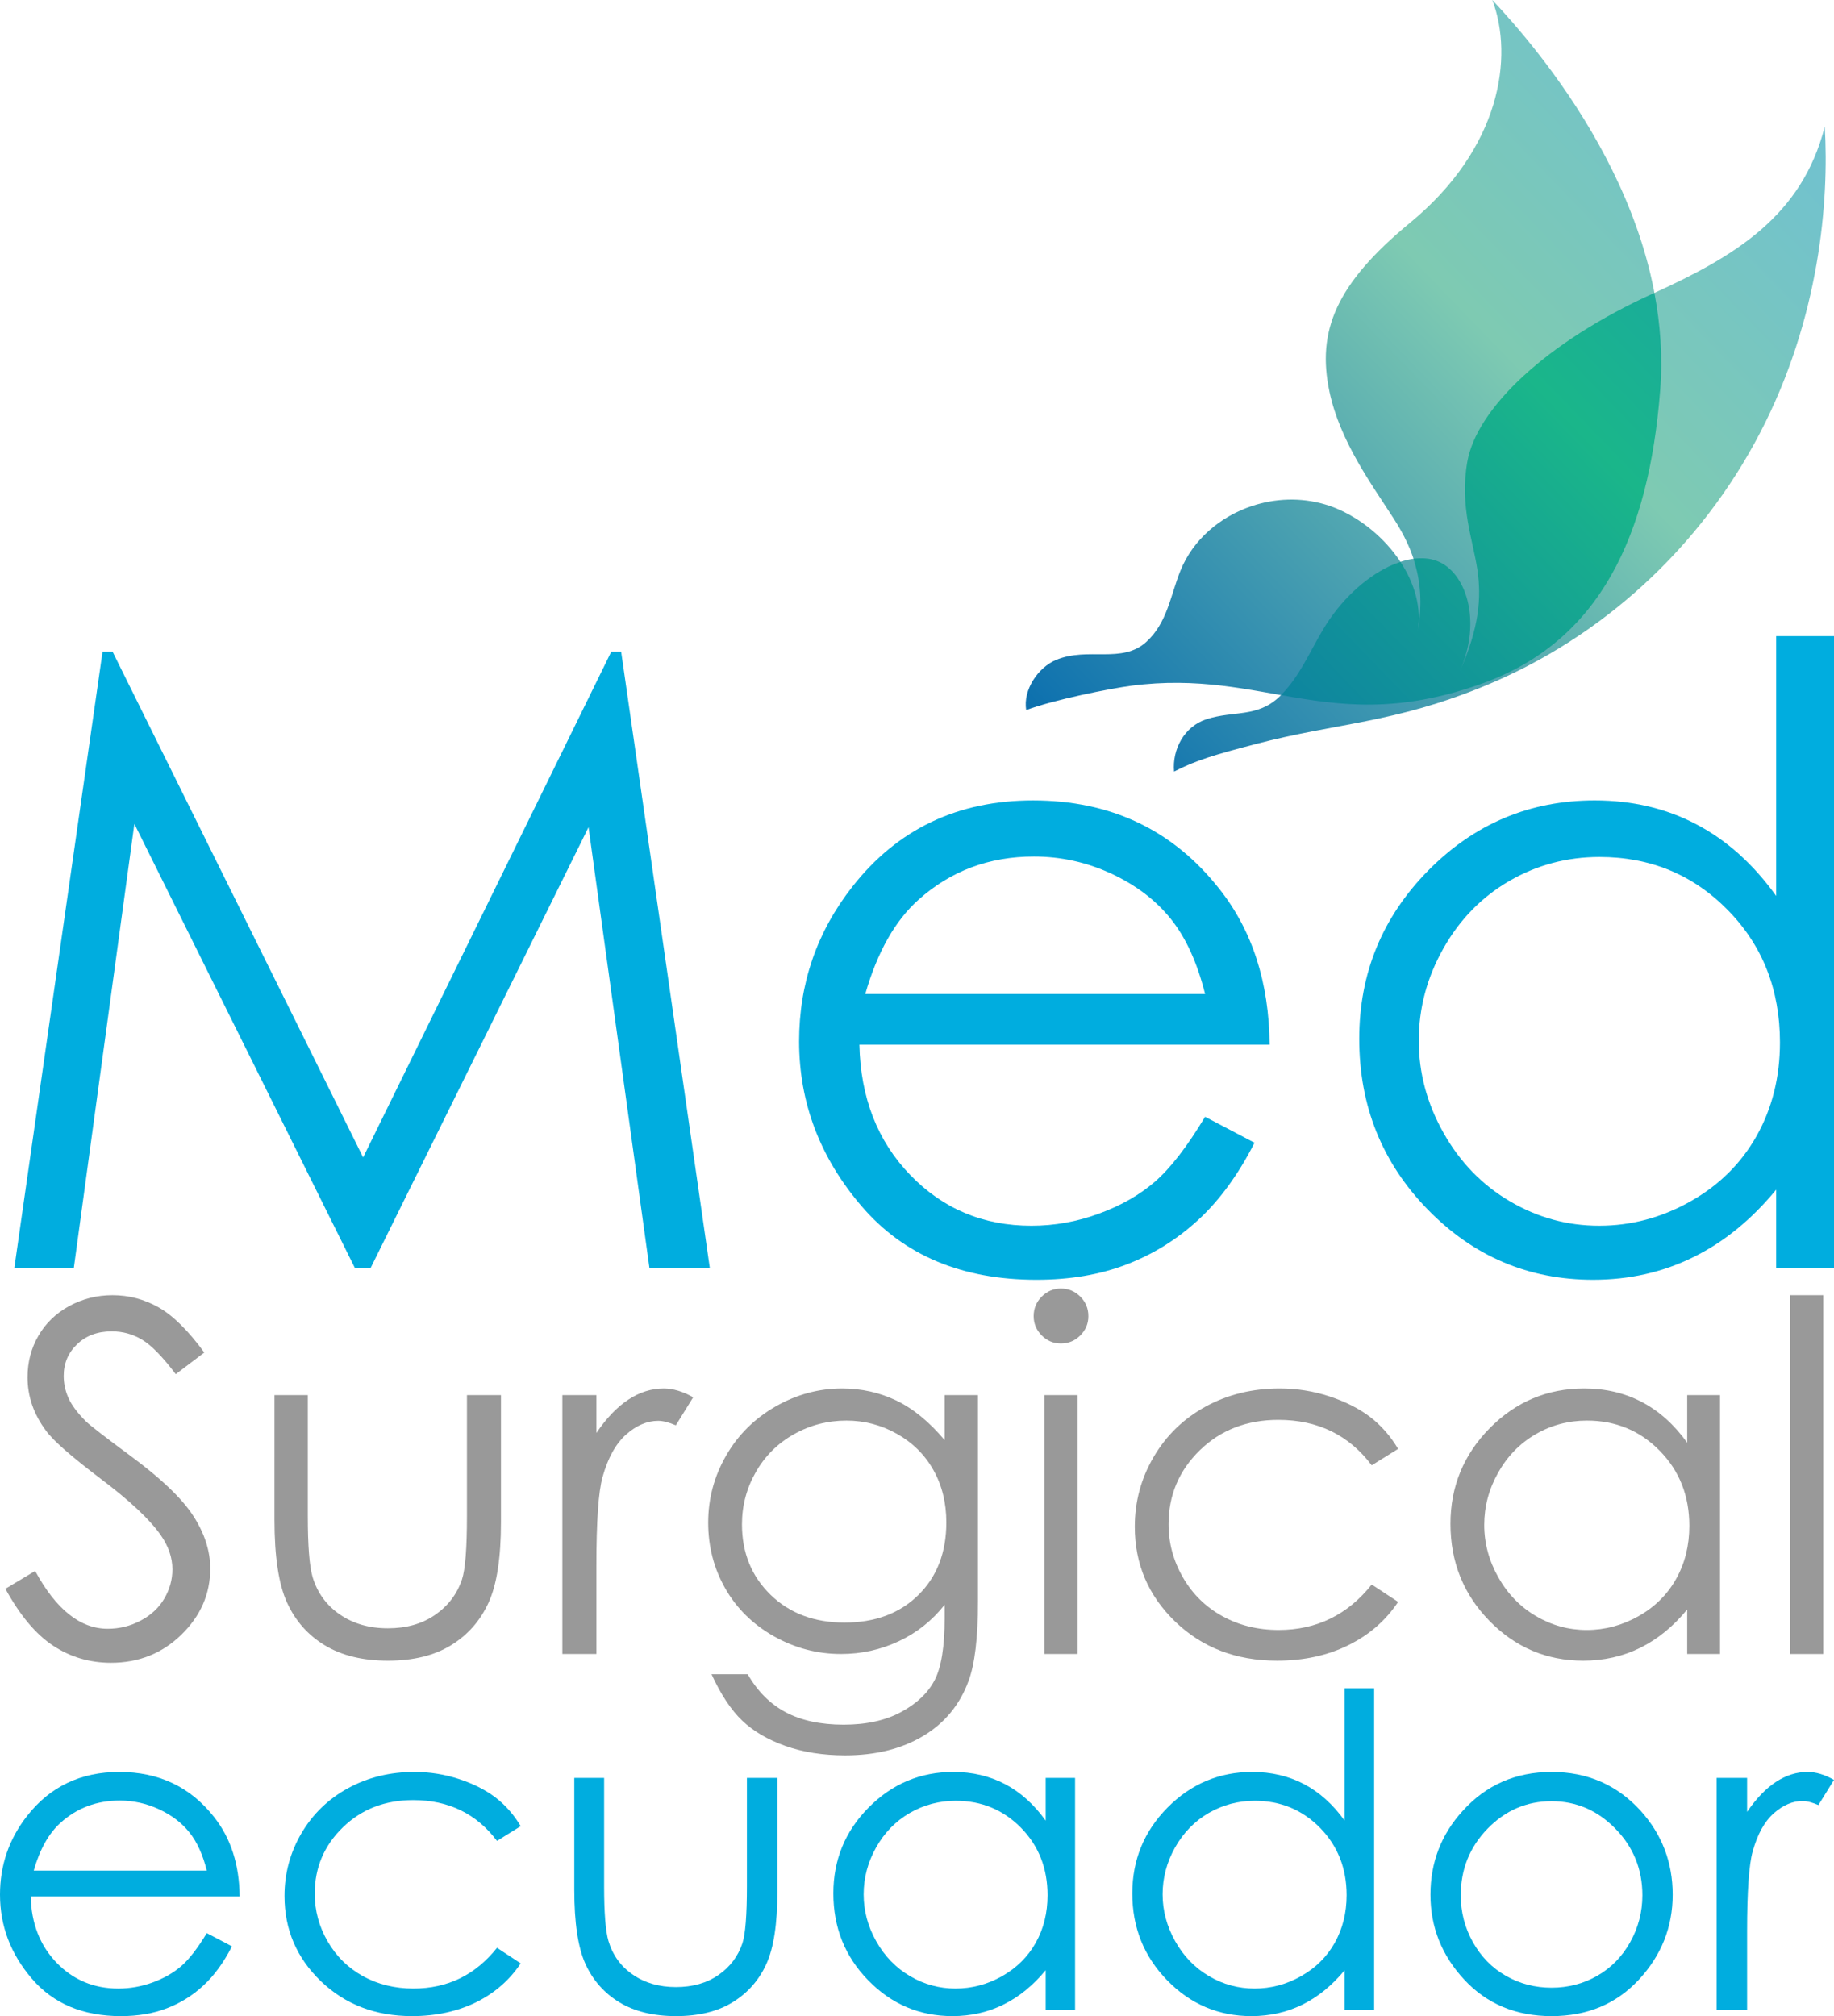
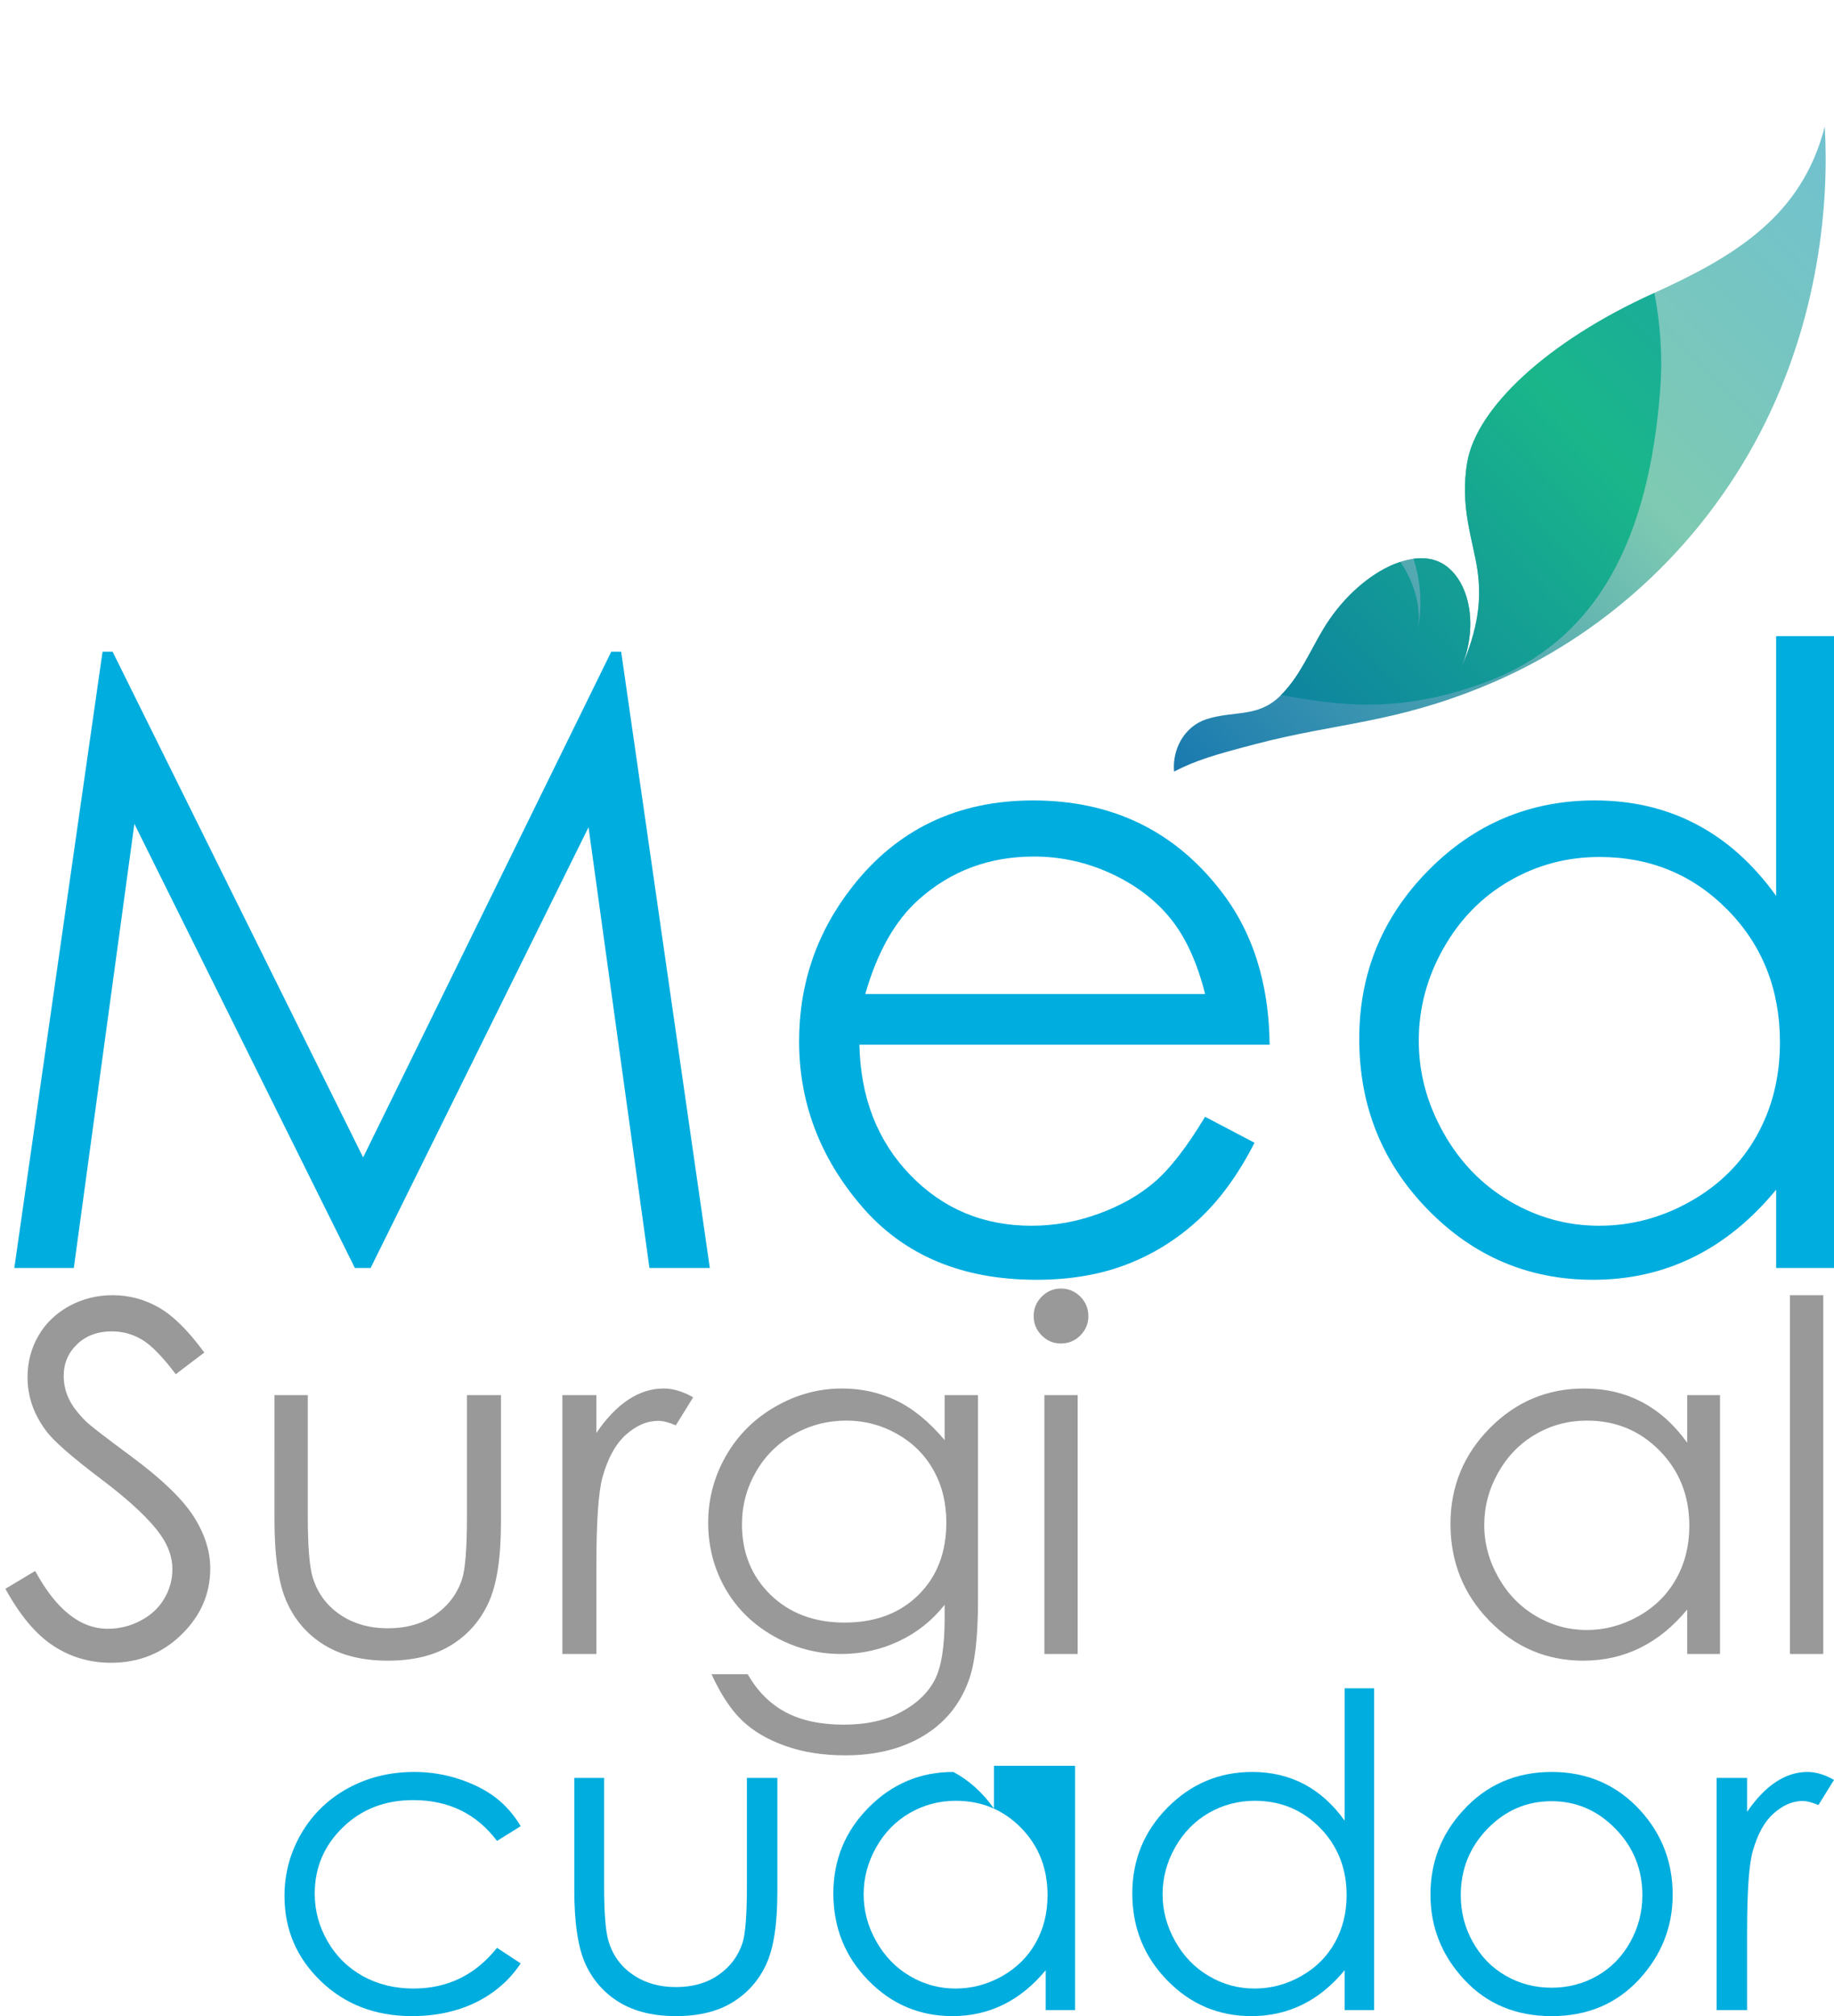
<svg xmlns="http://www.w3.org/2000/svg" version="1.1" x="0px" y="0px" width="358.762px" height="394.375px" viewBox="0 0 358.762 394.375" style="enable-background:new 0 0 358.762 394.375;" xml:space="preserve">
  <style type="text/css">
	.st0{fill:#00ADDF;}
	.st1{fill:#999999;}
	.st2{fill:url(#SVGID_1_);}
	.st3{fill:url(#SVGID_2_);}
	.st4{fill:url(#SVGID_3_);}
	.st5{fill:url(#SVGID_4_);}
	.st6{fill:url(#SVGID_5_);}
	.st7{fill:url(#SVGID_6_);}
</style>
  <defs>
</defs>
  <g>
    <path class="st0" d="M2.801,248.036l17.26-120.559h1.962l49.01,98.924l48.543-98.924h1.931l17.346,120.559h-11.81l-11.917-86.221   l-42.63,86.221h-3.075l-43.135-86.88l-11.848,86.88H2.801z" />
    <path class="st0" d="M235.736,218.453l9.669,5.08c-3.173,6.226-6.84,11.251-10.992,15.078c-4.159,3.827-8.828,6.737-14.025,8.73   c-5.204,1.999-11.079,3.001-17.644,3.001c-14.541,0-25.916-4.779-34.129-14.314c-8.2-9.53-12.297-20.306-12.297-32.326   c0-11.313,3.469-21.395,10.414-30.247c8.804-11.251,20.59-16.88,35.353-16.88c15.207,0,27.344,5.763,36.425,17.291   c6.46,8.138,9.738,18.308,9.848,30.481h-80.246c0.22,10.366,3.536,18.855,9.934,25.481c6.398,6.625,14.302,9.941,23.715,9.941   c4.541,0,8.957-0.795,13.25-2.382c4.301-1.574,7.949-3.66,10.957-6.274C228.976,228.498,232.235,224.278,235.736,218.453z    M235.736,194.437c-1.532-6.121-3.759-11.011-6.694-14.672c-2.922-3.653-6.797-6.606-11.607-8.852   c-4.817-2.239-9.874-3.364-15.183-3.364c-8.754,0-16.277,2.81-22.569,8.446c-4.595,4.097-8.066,10.248-10.421,18.442H235.736z" />
    <path class="st0" d="M358.762,124.437v123.598h-11.313v-15.324c-4.81,5.844-10.205,10.248-16.19,13.195   c-5.98,2.96-12.526,4.435-19.623,4.435c-12.624,0-23.402-4.582-32.333-13.736c-8.938-9.153-13.411-20.282-13.411-33.396   c0-12.839,4.516-23.825,13.528-32.954c9.017-9.129,19.863-13.681,32.541-13.681c7.321,0,13.946,1.549,19.876,4.675   c5.93,3.101,11.134,7.775,15.613,14.008v-50.82H358.762z M312.901,167.635c-6.384,0-12.278,1.569-17.678,4.712   c-5.407,3.137-9.702,7.547-12.894,13.219c-3.199,5.672-4.793,11.683-4.793,18.012c0,6.276,1.611,12.285,4.829,18   c3.218,5.739,7.548,10.199,12.975,13.392c5.431,3.199,11.256,4.798,17.482,4.798c6.274,0,12.223-1.587,17.845-4.755   c5.622-3.163,9.941-7.45,12.975-12.851c3.032-5.407,4.546-11.485,4.546-18.258c0-10.317-3.395-18.941-10.194-25.873   C331.196,171.099,322.829,167.635,312.901,167.635z" />
    <path class="st1" d="M1.056,310.784l5.819-3.486c4.098,7.538,8.823,11.307,14.192,11.307c2.295,0,4.453-0.53,6.472-1.606   c2.016-1.068,3.553-2.504,4.605-4.304c1.055-1.795,1.582-3.709,1.582-5.725c0-2.295-0.772-4.541-2.326-6.745   c-2.138-3.039-6.047-6.703-11.729-10.981c-5.704-4.317-9.26-7.434-10.653-9.358c-2.421-3.228-3.63-6.72-3.63-10.472   c0-2.976,0.709-5.69,2.142-8.146c1.422-2.452,3.434-4.38,6.022-5.795c2.592-1.407,5.414-2.117,8.45-2.117   c3.23,0,6.241,0.801,9.05,2.396c2.811,1.6,5.781,4.541,8.914,8.82l-5.582,4.236c-2.581-3.412-4.774-5.662-6.587-6.745   c-1.813-1.09-3.797-1.631-5.935-1.631c-2.764,0-5.019,0.835-6.773,2.512c-1.75,1.677-2.627,3.737-2.627,6.189   c0,1.491,0.304,2.934,0.93,4.328c0.625,1.396,1.75,2.916,3.398,4.561c0.901,0.87,3.846,3.147,8.844,6.843   c5.925,4.377,9.987,8.271,12.191,11.684c2.2,3.413,3.304,6.836,3.304,10.28c0,4.967-1.89,9.277-5.655,12.941   c-3.765,3.661-8.348,5.487-13.752,5.487c-4.16,0-7.925-1.107-11.309-3.328C7.032,319.712,3.913,315.999,1.056,310.784z" />
    <path class="st1" d="M53.691,272.902h6.518v23.648c0,5.767,0.308,9.739,0.93,11.911c0.933,3.103,2.714,5.555,5.341,7.35   c2.623,1.803,5.753,2.7,9.393,2.7c3.633,0,6.714-0.873,9.249-2.63c2.533-1.75,4.279-4.056,5.243-6.906   c0.653-1.956,0.979-6.099,0.979-12.425v-23.648h6.654v24.85c0,6.985-0.811,12.246-2.445,15.781c-1.628,3.535-4.073,6.309-7.35,8.31   c-3.272,1.998-7.374,3.004-12.31,3.004c-4.936,0-9.05-1.006-12.354-3.004c-3.308-2.001-5.771-4.796-7.401-8.38   c-1.631-3.587-2.445-8.97-2.445-16.172V272.902z" />
    <path class="st1" d="M110.006,272.902h6.654v7.402c1.987-2.917,4.079-5.097,6.283-6.536c2.204-1.445,4.499-2.165,6.885-2.165   c1.803,0,3.728,0.572,5.77,1.719l-3.395,5.49c-1.362-0.59-2.515-0.88-3.443-0.88c-2.17,0-4.266,0.891-6.28,2.676   c-2.016,1.785-3.553,4.551-4.607,8.306c-0.814,2.886-1.212,8.716-1.212,17.497v17.126h-6.654V272.902z" />
    <path class="st1" d="M184.79,272.902h6.521v40.352c0,7.104-0.621,12.302-1.857,15.589c-1.712,4.652-4.681,8.24-8.897,10.755   c-4.216,2.512-9.291,3.77-15.215,3.77c-4.346,0-8.247-0.619-11.705-1.841c-3.462-1.229-6.273-2.882-8.446-4.953   c-2.173-2.068-4.178-5.093-6.005-9.079h7.074c1.924,3.354,4.411,5.837,7.457,7.451c3.039,1.606,6.818,2.417,11.321,2.417   c4.442,0,8.194-0.828,11.25-2.48c3.064-1.655,5.247-3.737,6.546-6.238c1.307-2.504,1.956-6.546,1.956-12.135v-2.599   c-2.451,3.099-5.445,5.48-8.99,7.14c-3.539,1.659-7.297,2.487-11.273,2.487c-4.656,0-9.036-1.152-13.141-3.465   c-4.094-2.312-7.262-5.421-9.501-9.33c-2.231-3.912-3.35-8.205-3.35-12.893s1.163-9.051,3.497-13.103   c2.322-4.048,5.55-7.251,9.661-9.609c4.115-2.357,8.457-3.534,13.022-3.534c3.787,0,7.321,0.782,10.595,2.347   c3.283,1.568,6.438,4.146,9.48,7.751V272.902z M165.575,277.884c-3.695,0-7.122,0.891-10.286,2.676   c-3.169,1.788-5.646,4.251-7.444,7.401c-1.799,3.15-2.703,6.553-2.703,10.21c0,5.558,1.865,10.154,5.589,13.783   c3.72,3.626,8.544,5.439,14.475,5.439c5.987,0,10.797-1.799,14.443-5.393c3.65-3.598,5.471-8.335,5.471-14.196   c0-3.817-0.835-7.22-2.512-10.213c-1.673-3.001-4.049-5.362-7.122-7.102C172.415,278.753,169.11,277.884,165.575,277.884z" />
    <path class="st1" d="M207.53,252.053c1.48,0,2.749,0.531,3.8,1.583c1.052,1.058,1.575,2.326,1.575,3.821   c0,1.456-0.523,2.714-1.575,3.768c-1.051,1.055-2.319,1.579-3.8,1.579c-1.45,0-2.707-0.524-3.756-1.579   c-1.048-1.055-1.571-2.312-1.571-3.768c0-1.495,0.523-2.764,1.571-3.821C204.823,252.584,206.08,252.053,207.53,252.053z    M204.299,272.902h6.511v50.635h-6.511V272.902z" />
-     <path class="st1" d="M273.495,283.42l-5.163,3.214c-4.464-5.928-10.552-8.89-18.271-8.89c-6.162,0-11.286,1.983-15.362,5.948   c-4.069,3.972-6.109,8.788-6.109,14.461c0,3.685,0.936,7.157,2.812,10.413c1.875,3.252,4.446,5.78,7.716,7.576   c3.272,1.799,6.934,2.7,10.996,2.7c7.437,0,13.511-2.966,18.219-8.89l5.163,3.398c-2.417,3.64-5.673,6.466-9.749,8.474   c-4.076,2.013-8.722,3.021-13.937,3.021c-8.006,0-14.646-2.55-19.92-7.639c-5.271-5.09-7.905-11.275-7.905-18.565   c0-4.904,1.23-9.456,3.696-13.657c2.47-4.21,5.855-7.489,10.171-9.848c4.308-2.357,9.135-3.534,14.472-3.534   c3.347,0,6.581,0.51,9.707,1.537c3.116,1.02,5.76,2.357,7.933,3.995C270.131,278.781,271.979,280.877,273.495,283.42z" />
    <path class="st1" d="M336.467,272.902v50.635h-6.424v-8.701c-2.728,3.318-5.791,5.819-9.187,7.492   c-3.398,1.681-7.115,2.518-11.146,2.518c-7.171,0-13.294-2.602-18.366-7.8c-5.068-5.197-7.607-11.517-7.607-18.963   c0-7.29,2.565-13.528,7.678-18.712c5.121-5.184,11.279-7.768,18.478-7.768c4.157,0,7.919,0.88,11.286,2.654   c3.371,1.761,6.322,4.415,8.865,7.954v-9.31H336.467z M310.427,277.884c-3.623,0-6.976,0.891-10.039,2.676   c-3.07,1.781-5.512,4.285-7.321,7.506c-1.816,3.221-2.725,6.634-2.725,10.227c0,3.564,0.915,6.976,2.742,10.221   c1.83,3.259,4.289,5.791,7.37,7.605c3.084,1.816,6.392,2.725,9.927,2.725c3.563,0,6.94-0.901,10.134-2.7   c3.195-1.796,5.647-4.23,7.366-7.297c1.722-3.07,2.581-6.521,2.581-10.367c0-5.858-1.925-10.755-5.787-14.691   C320.811,279.85,316.067,277.884,310.427,277.884z" />
    <path class="st1" d="M350.148,253.355h6.515v70.182h-6.515V253.355z" />
-     <path class="st0" d="M40.451,378.14l4.925,2.588c-1.62,3.158-3.477,5.73-5.608,7.678c-2.112,1.956-4.495,3.436-7.134,4.438   c-2.657,1.03-5.64,1.531-8.986,1.531c-7.414,0-13.21-2.434-17.377-7.283C2.087,382.233,0,376.74,0,370.618   c0-5.764,1.767-10.894,5.302-15.405c4.479-5.73,10.496-8.6,18.018-8.6c7.745,0,13.925,2.928,18.547,8.805   c3.286,4.151,4.948,9.331,5.012,15.529H6.008c0.115,5.277,1.802,9.602,5.056,12.98c3.257,3.369,7.292,5.054,12.077,5.054   c2.31,0,4.569-0.402,6.747-1.2c2.188-0.814,4.052-1.866,5.589-3.206C37.009,383.251,38.661,381.098,40.451,378.14z M40.451,365.906   c-0.779-3.123-1.914-5.621-3.411-7.481c-1.487-1.857-3.461-3.369-5.918-4.504c-2.443-1.142-5.024-1.71-7.72-1.71   c-4.463,0-8.303,1.432-11.51,4.3c-2.342,2.087-4.1,5.212-5.293,9.395H40.451z" />
    <path class="st0" d="M101.858,357.219l-4.635,2.884c-4.004-5.318-9.471-7.982-16.391-7.982c-5.525,0-10.112,1.774-13.778,5.343   c-3.659,3.56-5.49,7.874-5.49,12.971c0,3.305,0.846,6.421,2.53,9.331c1.685,2.919,3.997,5.187,6.922,6.805   c2.935,1.611,6.224,2.408,9.857,2.408c6.674,0,12.123-2.645,16.35-7.966l4.635,3.05c-2.17,3.263-5.088,5.805-8.738,7.614   c-3.666,1.783-7.835,2.696-12.512,2.696c-7.193,0-13.127-2.287-17.862-6.849c-4.737-4.562-7.095-10.11-7.095-16.662   c0-4.39,1.11-8.483,3.305-12.24c2.218-3.781,5.261-6.715,9.133-8.837c3.87-2.112,8.196-3.174,12.978-3.174   c3.011,0,5.904,0.469,8.699,1.381c2.801,0.912,5.178,2.115,7.118,3.585C98.834,353.059,100.493,354.932,101.858,357.219z" />
    <path class="st0" d="M112.34,347.78h5.835v21.217c0,5.162,0.28,8.731,0.848,10.678c0.837,2.788,2.416,4.983,4.783,6.594   c2.36,1.627,5.155,2.425,8.418,2.425c3.273,0,6.033-0.782,8.303-2.358c2.268-1.563,3.838-3.633,4.7-6.208   c0.577-1.742,0.88-5.458,0.88-11.13V347.78h5.96v22.295c0,6.256-0.715,10.981-2.176,14.155c-1.464,3.174-3.668,5.656-6.603,7.449   c-2.935,1.8-6.617,2.696-11.038,2.696c-4.415,0-8.115-0.896-11.082-2.696c-2.967-1.793-5.178-4.3-6.651-7.515   c-1.455-3.213-2.176-8.046-2.176-14.5V347.78z" />
-     <path class="st0" d="M210.303,347.78v45.411h-5.748v-7.793c-2.457,2.967-5.203,5.219-8.253,6.715   c-3.05,1.512-6.378,2.261-9.988,2.261c-6.435,0-11.919-2.326-16.471-6.996c-4.555-4.661-6.823-10.333-6.823-17.009   c0-6.543,2.294-12.141,6.881-16.777c4.603-4.651,10.119-6.98,16.579-6.98c3.723,0,7.095,0.798,10.119,2.376   c3.025,1.595,5.672,3.962,7.957,7.152v-8.361H210.303z M186.948,352.253c-3.247,0-6.249,0.807-8.993,2.392   c-2.753,1.595-4.957,3.854-6.578,6.741c-1.618,2.884-2.431,5.943-2.431,9.174c0,3.206,0.814,6.256,2.45,9.165   c1.643,2.919,3.845,5.203,6.617,6.823c2.762,1.634,5.729,2.432,8.894,2.432c3.206,0,6.23-0.797,9.101-2.408   c2.852-1.618,5.063-3.79,6.6-6.543c1.554-2.753,2.31-5.854,2.31-9.306c0-5.261-1.719-9.641-5.18-13.176   C196.27,354.02,192.02,352.253,186.948,352.253z" />
+     <path class="st0" d="M210.303,347.78v45.411h-5.748v-7.793c-2.457,2.967-5.203,5.219-8.253,6.715   c-3.05,1.512-6.378,2.261-9.988,2.261c-6.435,0-11.919-2.326-16.471-6.996c-4.555-4.661-6.823-10.333-6.823-17.009   c0-6.543,2.294-12.141,6.881-16.777c4.603-4.651,10.119-6.98,16.579-6.98c3.025,1.595,5.672,3.962,7.957,7.152v-8.361H210.303z M186.948,352.253c-3.247,0-6.249,0.807-8.993,2.392   c-2.753,1.595-4.957,3.854-6.578,6.741c-1.618,2.884-2.431,5.943-2.431,9.174c0,3.206,0.814,6.256,2.45,9.165   c1.643,2.919,3.845,5.203,6.617,6.823c2.762,1.634,5.729,2.432,8.894,2.432c3.206,0,6.23-0.797,9.101-2.408   c2.852-1.618,5.063-3.79,6.6-6.543c1.554-2.753,2.31-5.854,2.31-9.306c0-5.261-1.719-9.641-5.18-13.176   C196.27,354.02,192.02,352.253,186.948,352.253z" />
    <path class="st0" d="M268.807,330.256v62.935h-5.771v-7.793c-2.45,2.967-5.203,5.219-8.237,6.715   c-3.059,1.512-6.396,2.261-10.004,2.261c-6.428,0-11.919-2.326-16.465-6.996c-4.555-4.661-6.833-10.333-6.833-17.009   c0-6.543,2.303-12.141,6.881-16.777c4.604-4.651,10.128-6.98,16.582-6.98c3.73,0,7.102,0.798,10.126,2.376   c3.018,1.595,5.665,3.962,7.95,7.152v-25.885H268.807z M245.452,352.253c-3.254,0-6.272,0.807-9.018,2.392   c-2.753,1.595-4.939,3.854-6.575,6.741c-1.62,2.884-2.434,5.943-2.434,9.174c0,3.206,0.83,6.256,2.459,9.165   c1.634,2.919,3.838,5.203,6.607,6.823c2.772,1.634,5.73,2.432,8.919,2.432c3.181,0,6.224-0.797,9.076-2.408   c2.877-1.618,5.072-3.79,6.617-6.543c1.537-2.753,2.319-5.854,2.319-9.306c0-5.261-1.742-9.641-5.194-13.176   C254.758,354.02,250.499,352.253,245.452,352.253z" />
    <path class="st0" d="M303.529,346.613c6.996,0,12.808,2.542,17.411,7.596c4.169,4.622,6.265,10.096,6.265,16.41   c0,6.345-2.22,11.893-6.626,16.637c-4.431,4.753-10.096,7.12-17.051,7.12c-6.962,0-12.666-2.367-17.081-7.12   c-4.415-4.743-6.626-10.291-6.626-16.637c0-6.281,2.087-11.749,6.281-16.359C290.688,349.161,296.5,346.613,303.529,346.613z    M303.506,352.335c-4.852,0-9.027,1.793-12.521,5.385c-3.484,3.592-5.235,7.931-5.235,13.02c0,3.289,0.788,6.348,2.383,9.184   c1.595,2.836,3.739,5.031,6.453,6.575c2.712,1.547,5.688,2.319,8.919,2.319c3.247,0,6.214-0.772,8.926-2.319   c2.712-1.544,4.868-3.739,6.453-6.575c1.586-2.836,2.392-5.895,2.392-9.184c0-5.088-1.76-9.427-5.27-13.02   C312.505,354.128,308.339,352.335,303.506,352.335z" />
    <path class="st0" d="M335.803,347.78h5.959v6.642c1.793-2.622,3.675-4.569,5.64-5.861c1.988-1.298,4.036-1.949,6.173-1.949   c1.627,0,3.353,0.51,5.187,1.554l-3.05,4.925c-1.225-0.526-2.262-0.797-3.091-0.797c-1.94,0-3.831,0.806-5.64,2.408   c-1.806,1.586-3.181,4.077-4.125,7.449c-0.724,2.581-1.094,7.81-1.094,15.692v15.348h-5.959V347.78z" />
    <g>
      <linearGradient id="SVGID_1_" gradientUnits="userSpaceOnUse" x1="201.264" y1="156.578" x2="385.417" y2="-21.504">
        <stop offset="0" style="stop-color:#0066AE" />
        <stop offset="0.5" style="stop-color:#7ECAB2" />
        <stop offset="1" style="stop-color:#67BBE5" />
      </linearGradient>
-       <path class="st2" d="M244.88,98.988c4.544-1.508,9.564-1.726,14.34-0.314c10.117,3.017,20.043,14.247,18.073,24.987    c1.713-9.339-0.641-15.967-4.617-22.153c-4.266-6.642-10.562-15.147-12.615-24.913c-2.47-11.769,1.173-20.993,15.825-33.064    c17.649-14.54,20.267-32.358,16.04-43.531c8.708,9.264,35.648,40.184,32.828,76.372c-2.205,28.451-11.858,49.04-34.687,57.285    c-29.63,10.688-42.606-2.962-68.802,0.485c-4.109,0.545-15.009,2.705-20.524,4.753c-0.655-4.004,2.38-8.364,5.853-9.81    c6.304-2.608,12.864,0.835,17.656-3.533c4.112-3.737,4.727-9.145,6.673-13.946C233.377,105.561,238.662,101.062,244.88,98.988z" />
      <linearGradient id="SVGID_2_" gradientUnits="userSpaceOnUse" x1="222.413" y1="178.443" x2="406.565" y2="0.362">
        <stop offset="0" style="stop-color:#0066AE" />
        <stop offset="0.5" style="stop-color:#7ECAB2" />
        <stop offset="1" style="stop-color:#67BBE5" />
      </linearGradient>
      <path class="st3" d="M271.621,110.841c3.405-1.637,6.748-2.134,9.446-1.124c5.712,2.137,8.907,11.743,4.476,21.629    c3.853-8.589,4.253-14.463,3.468-19.853c-0.838-5.788-3.504-12.361-1.985-21.116c1.828-10.536,15.524-23.507,36.318-32.951    c16.069-7.296,29.153-15.179,33.608-32.667c0.857,14.508-0.961,37.452-12.664,59.927c-11.563,22.222-30.691,39.956-53.844,49.483    c-17.889,7.364-28.831,7.178-44.979,11.416c-7.815,2.045-11.588,3.163-15.797,5.342c-0.387-4.305,1.953-8.82,6.353-10.248    c5.382-1.723,9.955-0.251,14.354-4.488c3.782-3.638,5.77-8.593,8.446-13.066C262.183,117.488,266.954,113.098,271.621,110.841z" />
      <linearGradient id="SVGID_3_" gradientUnits="userSpaceOnUse" x1="221.107" y1="177.093" x2="405.256" y2="-0.986">
        <stop offset="0" style="stop-color:#0665AD" />
        <stop offset="0.5" style="stop-color:#1AB68A" />
        <stop offset="1" style="stop-color:#188DCD" />
      </linearGradient>
      <path class="st4" d="M290.068,133.656c22.829-8.244,32.482-28.834,34.687-57.285c0.516-6.565,0.04-12.956-1.126-19.078    c-0.097,0.042-0.186,0.089-0.286,0.133c-20.794,9.444-34.491,22.415-36.318,32.951c-1.519,8.755,1.147,15.328,1.985,21.116    c0.786,5.39,0.385,11.264-3.468,19.853c4.431-9.886,1.236-19.492-4.476-21.629c-1.38-0.521-2.928-0.631-4.572-0.408    c1.37,4.135,1.828,8.749,0.799,14.351c0.867-4.738-0.584-9.572-3.339-13.749c-0.77,0.252-1.548,0.553-2.333,0.93    c-4.667,2.257-9.438,6.647-12.801,12.285c-2.624,4.386-4.606,9.218-8.246,12.84C262.01,137.986,273.407,139.667,290.068,133.656z" />
    </g>
  </g>
</svg>